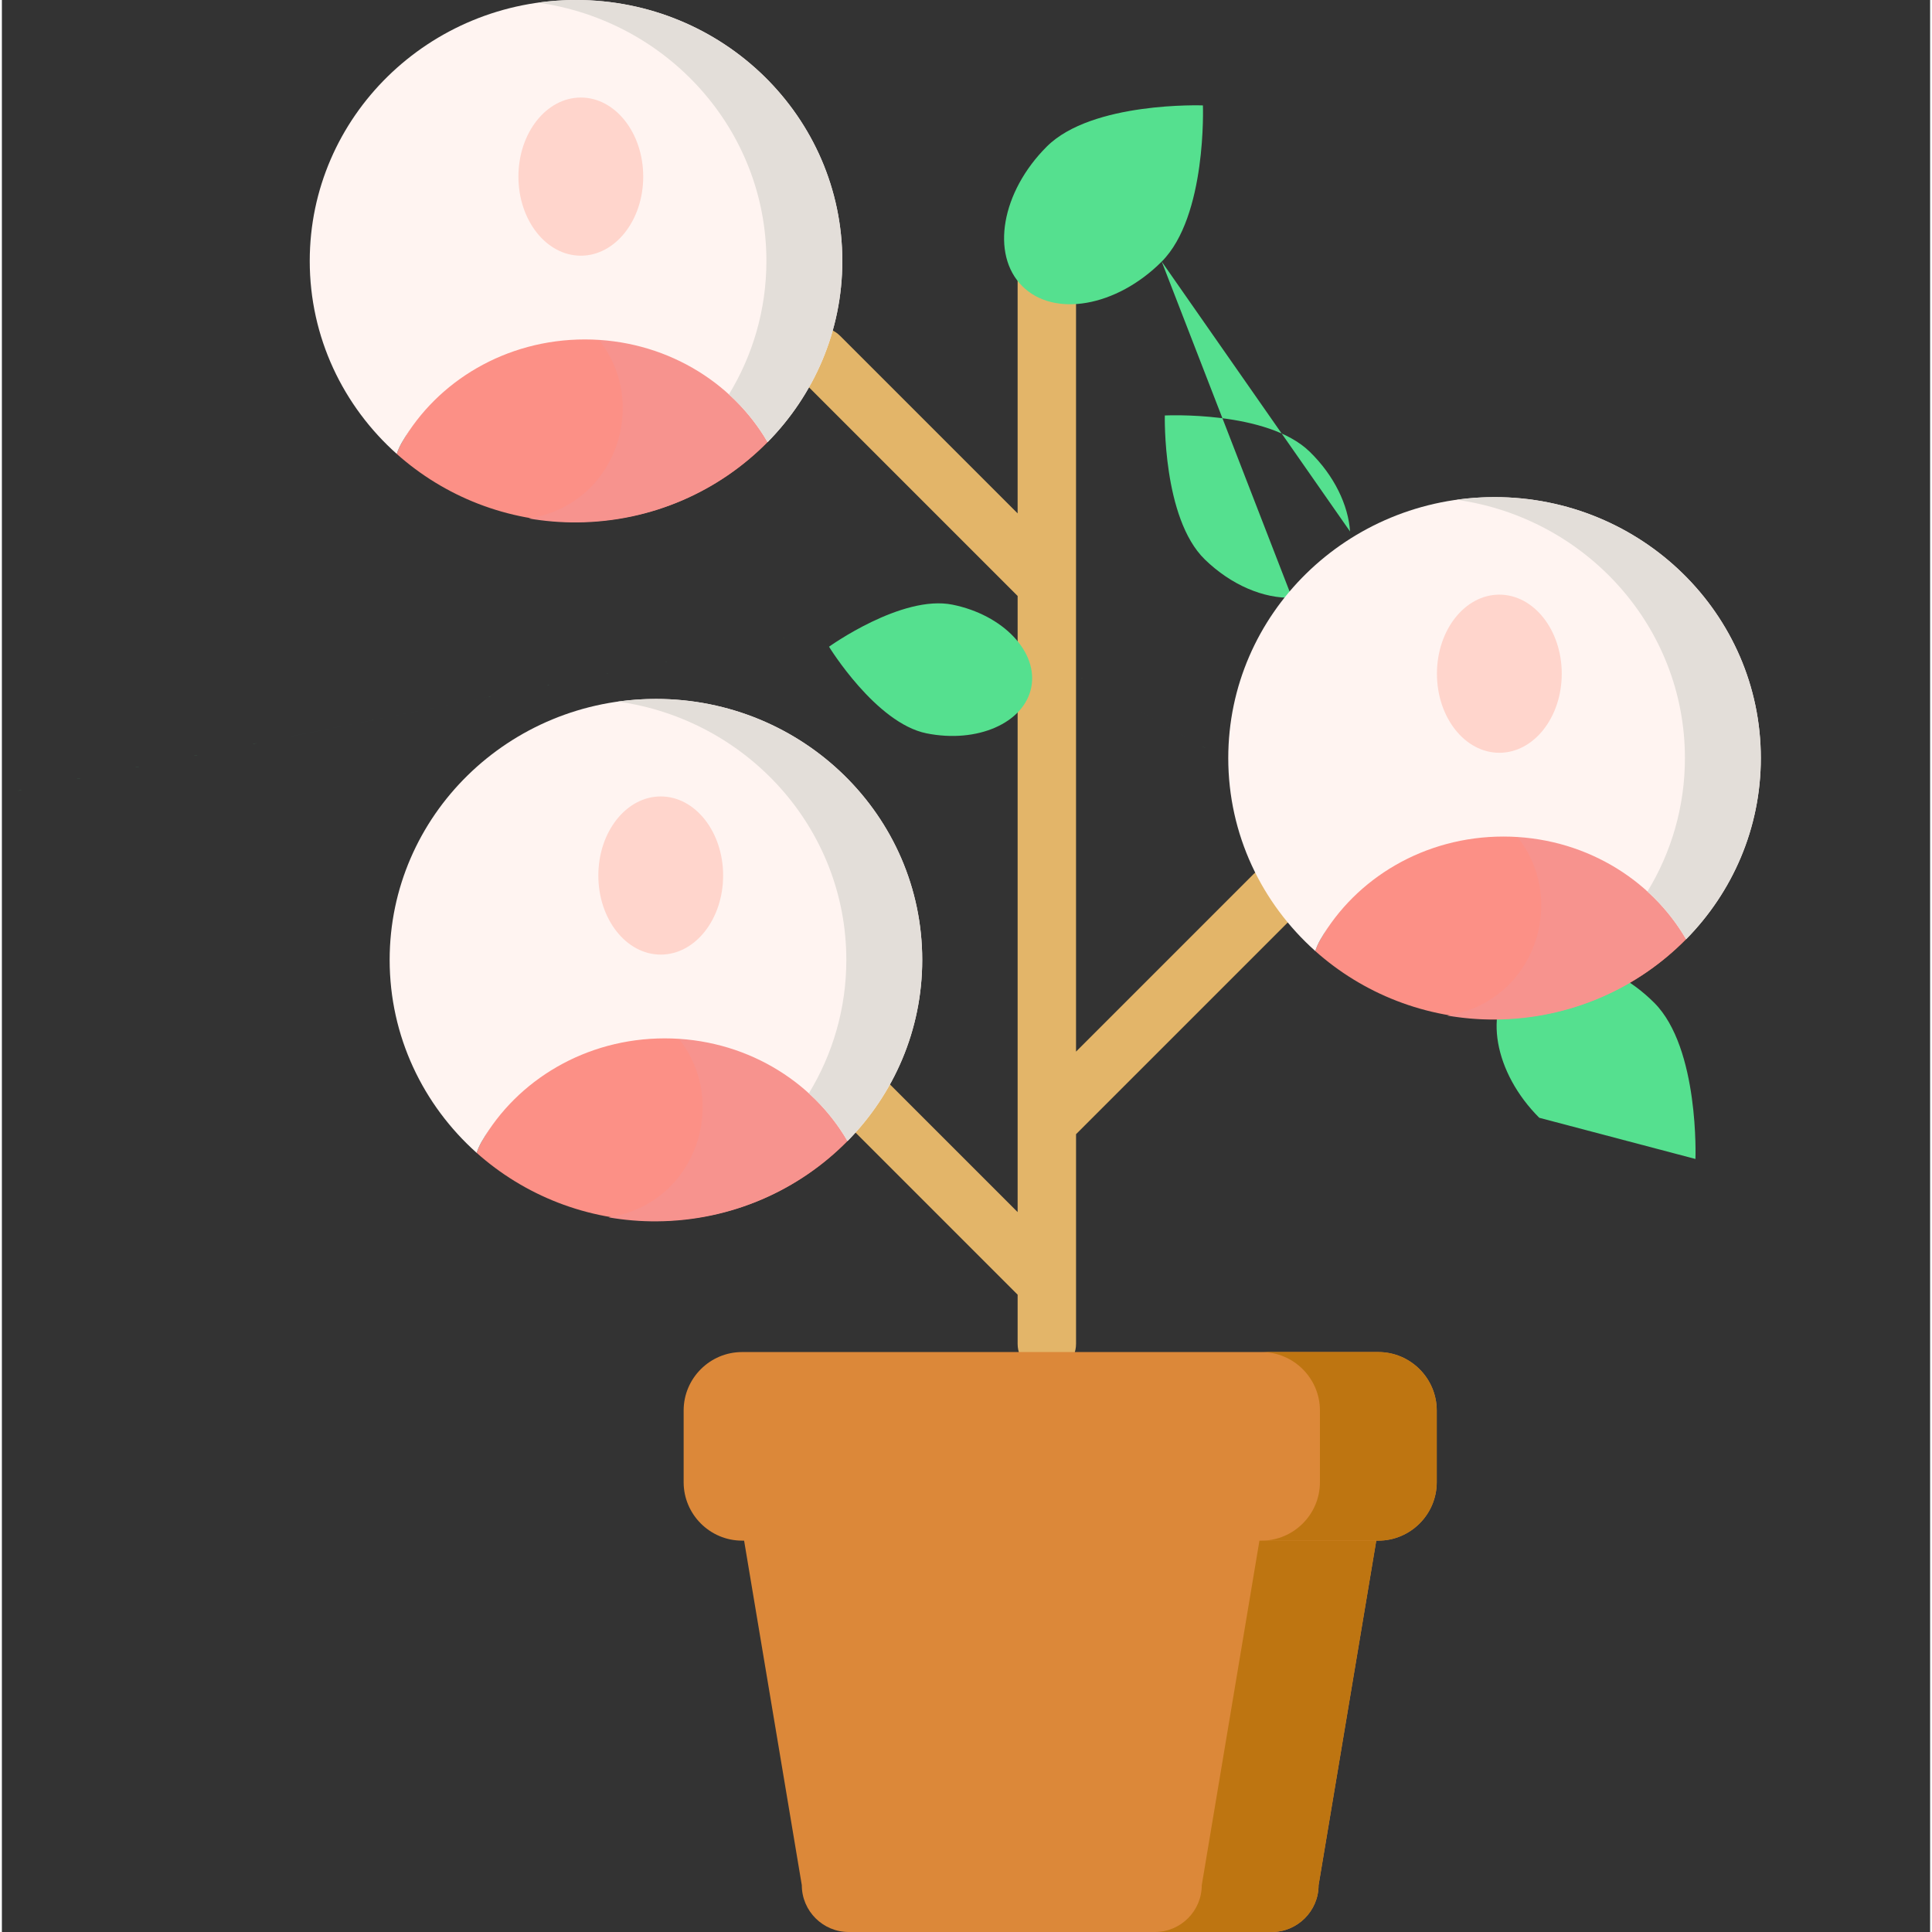
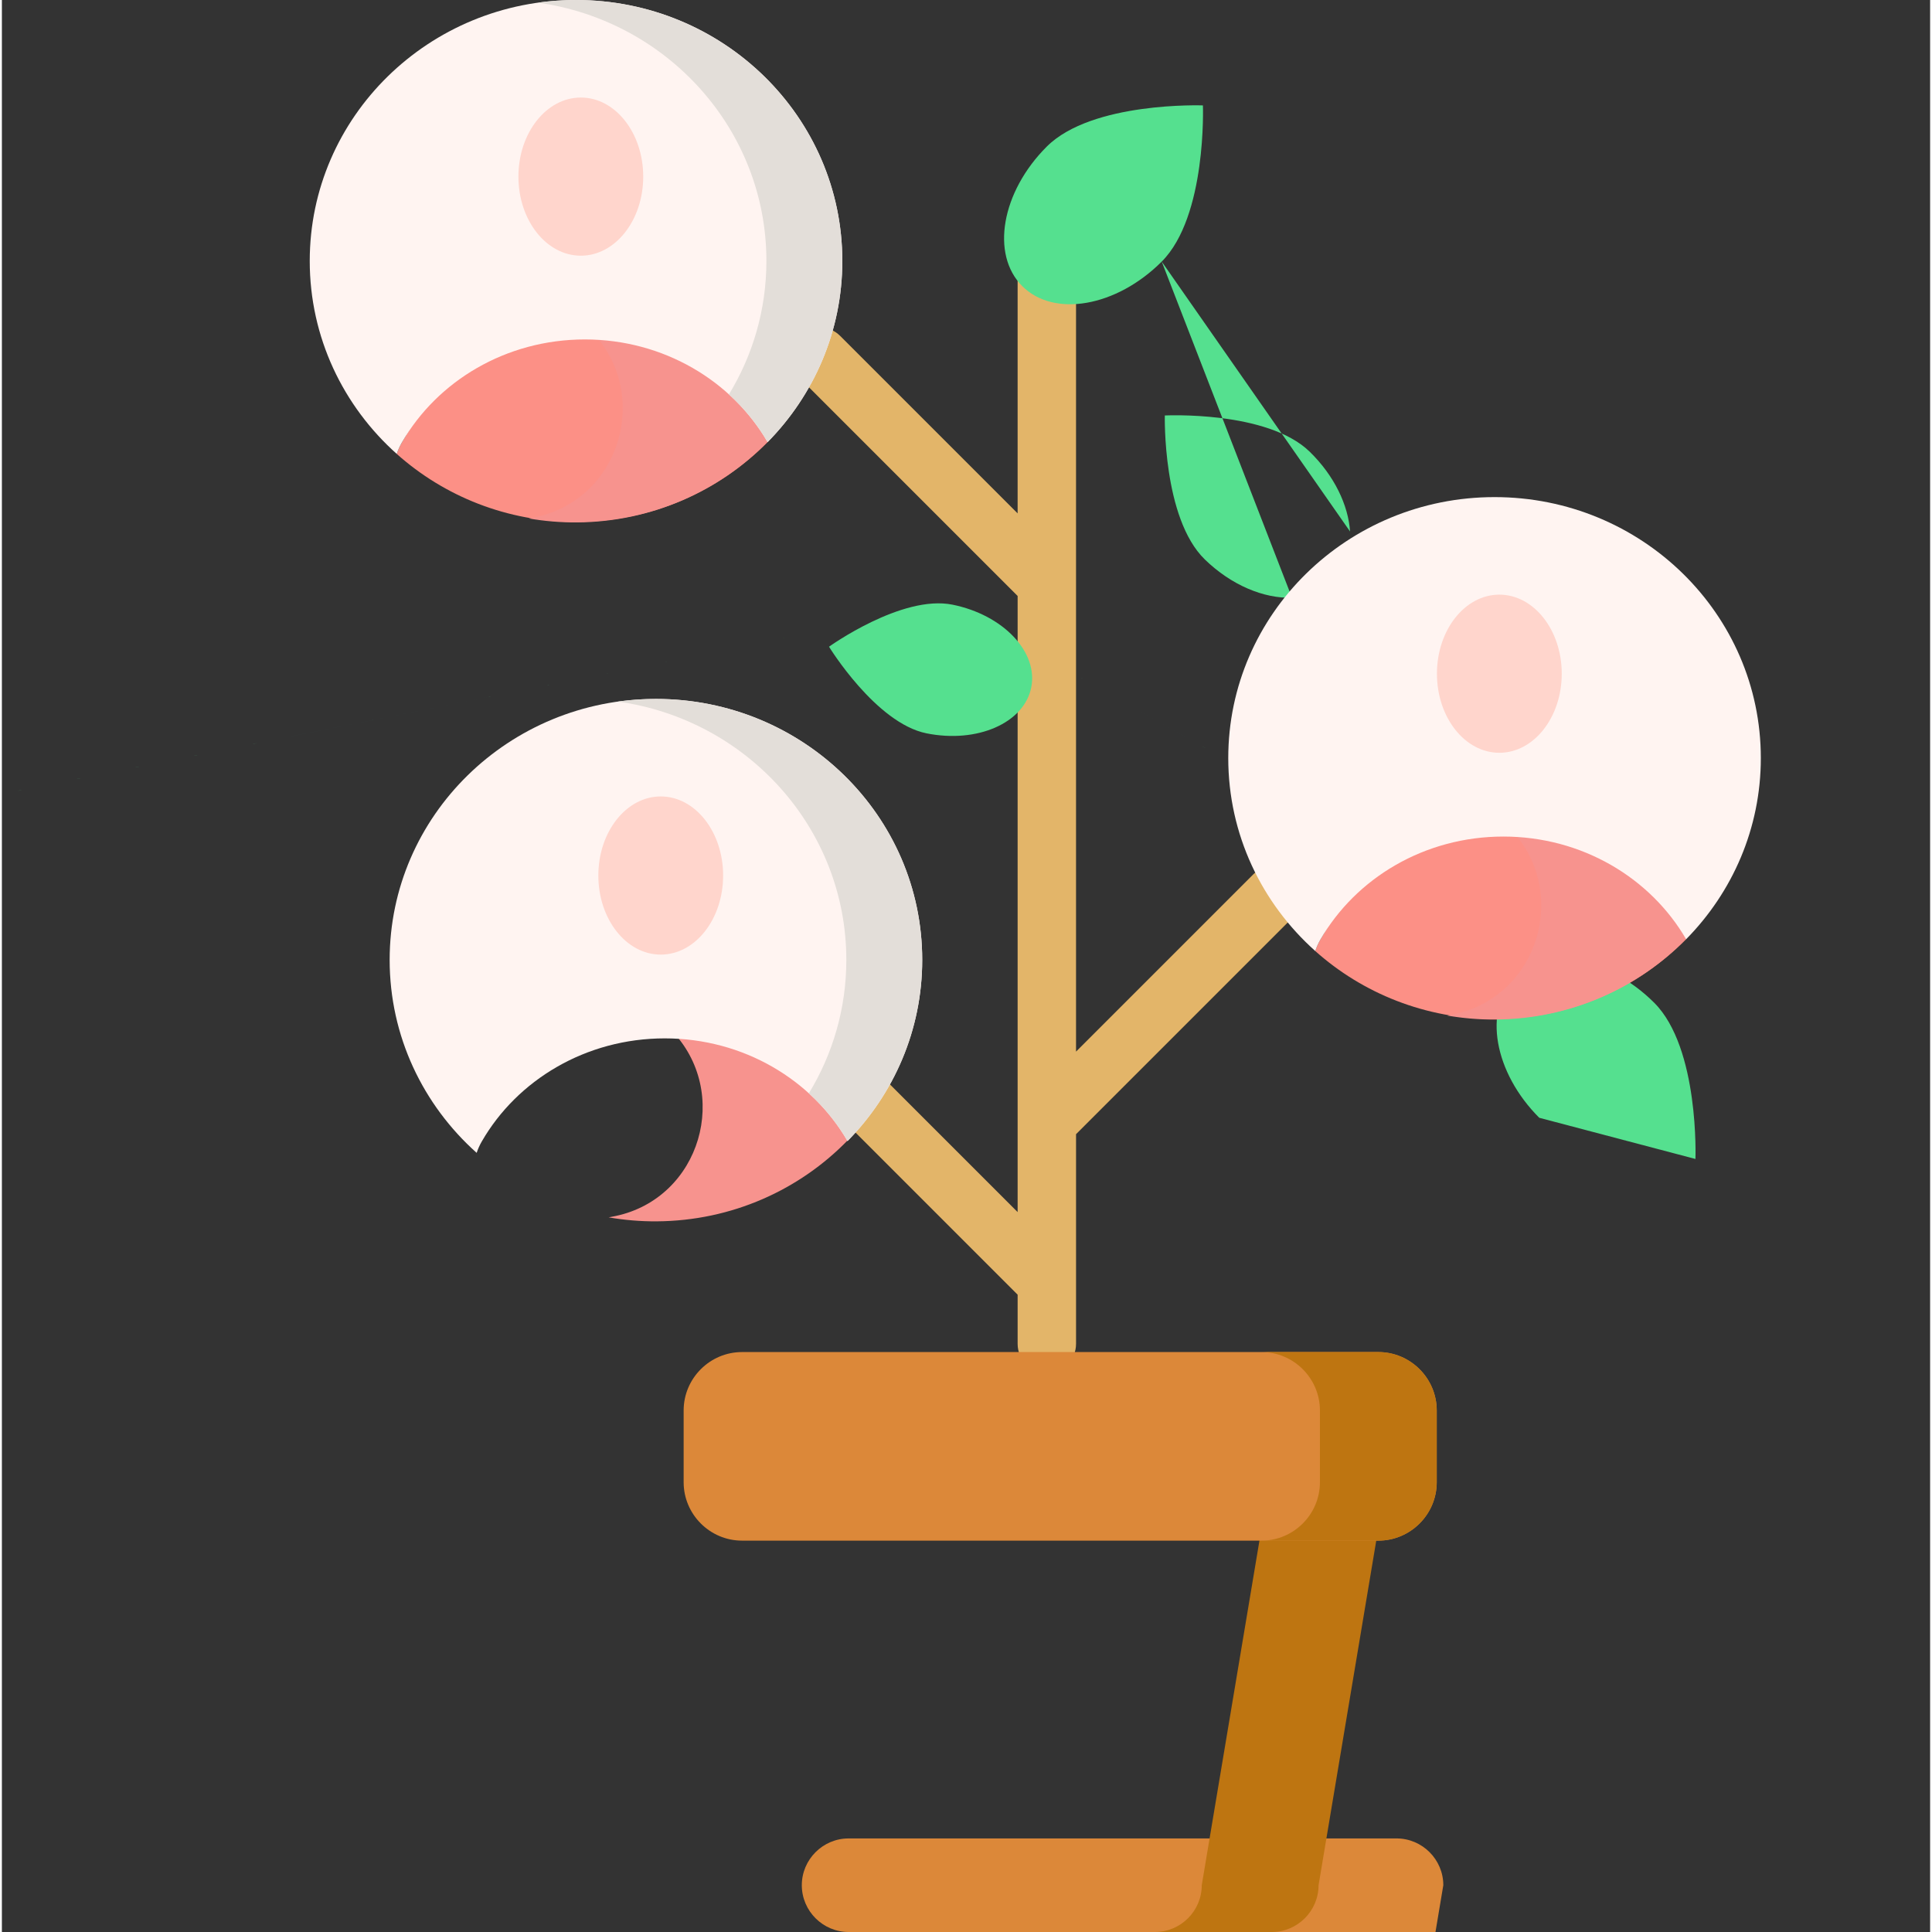
<svg xmlns="http://www.w3.org/2000/svg" height="512pt" viewBox="-45 0 511 512" width="512pt">
  <rect x="-45" y="0" width="511" height="512" fill="#333333" stroke="none" />
  <path d="M297.625 231.664c-3.023-3.023-7.922-3.023-10.941 0l-47.023 47.023v-205.09c0-4.273-3.465-7.738-7.742-7.738-4.273 0-7.738 3.465-7.738 7.738v62.453l-47.023-47.027c-3.023-3.023-7.922-3.02-10.941 0-3.023 3.023-3.023 7.926 0 10.945l57.902 57.906.063.059v163.285l-33.891-33.895c-3.023-3.023-7.922-3.023-10.945 0-3.023 3.023-3.023 7.922 0 10.945l44.836 44.836v13.031c0 4.273 3.465 7.738 7.742 7.738 4.273 0 7.738-3.465 7.738-7.738v-55.563l57.965-57.969c3.023-3.02 3.023-7.922 0-10.941zm0 0" fill="#e3b569" />
-   <path d="M291.535 512h-112.152c-6.816 0-12.395-5.578-12.395-12.398l-16.531-98.711c0-6.82 5.578-12.398 12.398-12.398h145.211c6.816 0 12.395 5.578 12.395 12.398l-16.527 98.711c0 6.82-5.582 12.398-12.398 12.398zm0 0" fill="#dc8839" />
+   <path d="M291.535 512h-112.152c-6.816 0-12.395-5.578-12.395-12.398c0-6.82 5.578-12.398 12.398-12.398h145.211c6.816 0 12.395 5.578 12.395 12.398l-16.527 98.711c0 6.82-5.582 12.398-12.398 12.398zm0 0" fill="#dc8839" />
  <path d="M308.066 388.492h-30.957c6.816 0 12.395 5.578 12.395 12.398l-16.527 98.711c0 6.82-5.578 12.398-12.398 12.398h30.957c6.816 0 12.398-5.578 12.398-12.398l16.527-98.711c0-6.82-5.578-12.398-12.395-12.398zm0 0" fill="#be7511" />
  <path d="M319.77 408.285h-168.621c-8.512 0-15.477-6.965-15.477-15.477v-19.023c0-8.512 6.965-15.477 15.477-15.477h168.621c8.516 0 15.48 6.965 15.48 15.477v19.023c0 8.512-6.965 15.477-15.48 15.477zm0 0" fill="#dc8839" />
  <path d="M319.77 358.309h-30.957c8.516 0 15.48 6.965 15.48 15.477v19.023c0 8.512-6.965 15.477-15.48 15.477h30.957c8.516 0 15.48-6.965 15.48-15.477v-19.023c0-8.512-6.965-15.477-15.48-15.477zm0 0" fill="#be7511" />
  <path d="M262.367 69.324c-12 12-28.551 14.91-36.965 6.496-8.414-8.414-5.508-24.965 6.492-36.965 12.004-12 41.391-10.922 41.391-10.922s1.082 29.391-10.918 41.391zm0 0 34.52 89.067c-7.379.27-16.055-3.273-23.113-10.148-11.234-10.953-10.586-38.137-10.586-38.137s27.16-1.348 38.395 9.602c6.523 6.359 10.234 14.172 10.695 21.148m-105.368 19.386c13.43 2.707 22.777 12.539 20.875 21.957-1.898 9.418-14.328 14.852-27.758 12.141-13.43-2.707-25.828-22.953-25.828-22.953s19.281-13.855 32.711-11.145zm0 0 185.981 105.508c-12.004-12-28.551-14.906-36.965-6.492-8.414 8.414-5.508 24.965 6.492 36.965l41.391 10.918s1.082-29.391-10.918-41.391zm0 0-309.856 61.699c12-12.004 14.906-28.551 6.492-36.965-8.414-8.414-24.965-5.508-36.965 6.492l-10.918 41.391s29.391 1.082 41.391-10.918zm0 0-45.547-269.937c16.973 0 30.73-9.648 30.73-21.547 0-11.898-13.758-21.547-30.73-21.547-16.973 0-36.988 21.547-36.988 21.547s20.016 21.547 36.988 21.547zm0 0" fill="#55e08f" />
  <path d="M157.922 117.168c-9.406-16.219-27.563-44.148-48.43-44.148-20.922 0-39.125 27.988-48.508 44.277-.566.984-1.012 1.988-1.34 3 12.539 11.195 29.207 18.023 47.508 18.023 19.941 0 37.938-8.121 50.77-21.152zm0 0" fill="#fc9086" />
  <path d="M109.27 73.137c-4.375.027-8.621 1.293-12.688 3.406 5.152 2.594 10.039 6.551 14.543 11.152 16.121 16.465 7.887 44.551-14.652 49.336-.613.133-1.227.254-1.844.367 4.137.711 8.395 1.078 12.746 1.051 19.938-.137 37.879-8.375 50.625-21.496-9.52-16.156-27.863-43.961-48.73-43.816zm0 0" fill="#f7938e" />
  <path d="M109.492 89.957c20.867 0 39.023 10.992 48.43 27.211 12.25-12.438 19.801-29.355 19.801-48.008-.004-38.195-31.598-69.16-70.57-69.16-38.977 0-70.57 30.965-70.57 69.16 0 20.262 8.895 38.488 23.063 51.137.328-1.012.773-2.016 1.34-3 9.383-16.289 27.586-27.34 48.508-27.34zm0 0" fill="#fff4f1" />
  <path d="M107.152 0c-3.418 0-6.773.242-10.059.703 34.211 4.785 60.512 33.609 60.512 68.457 0 12.926-3.625 25.016-9.93 35.363 4.051 3.684 7.52 7.941 10.246 12.645 12.25-12.438 19.801-29.355 19.801-48.008-.004-38.195-31.598-69.16-70.57-69.16zm0 0" fill="#e3ded9" />
  <path d="M124.961 46.805c0-11.574-7.402-20.957-16.535-20.957-9.137 0-16.539 9.383-16.539 20.957 0 11.574 7.402 20.957 16.539 20.957 9.133 0 16.535-9.383 16.535-20.957zm0 0" fill="#ffd5cc" />
  <path d="M401.34 248.906c-9.41-16.219-27.566-44.148-48.43-44.148-20.926 0-39.125 27.988-48.512 44.277-.566.984-1.008 1.988-1.34 3 12.539 11.195 29.211 18.023 47.512 18.023 19.938 0 37.934-8.117 50.77-21.152zm0 0" fill="#fc9086" />
  <path d="M352.688 204.875c-4.379.027-8.621 1.293-12.691 3.406 5.156 2.594 10.043 6.551 14.547 11.152 16.117 16.465 7.883 44.551-14.656 49.336-.609.133-1.227.254-1.84.367 4.137.711 8.391 1.078 12.742 1.051 19.941-.137 37.883-8.375 50.625-21.496-9.516-16.156-27.859-43.961-48.727-43.816zm0 0" fill="#f7938e" />
  <path d="M352.91 221.695c20.863 0 39.02 10.988 48.43 27.211 12.25-12.438 19.797-29.355 19.797-48.008 0-38.195-31.594-69.16-70.566-69.16-38.977 0-70.57 30.965-70.57 69.16 0 20.262 8.895 38.488 23.063 51.137.328-1.012.773-2.016 1.34-3 9.383-16.289 27.582-27.34 48.508-27.34zm0 0" fill="#fff4f1" />
-   <path d="M350.566 131.738c-3.414 0-6.77.242-10.055.703 34.207 4.785 60.512 33.609 60.512 68.457 0 12.926-3.629 25.016-9.93 35.363 4.051 3.684 7.516 7.941 10.246 12.645 12.25-12.438 19.797-29.355 19.797-48.008 0-38.195-31.594-69.16-70.57-69.16zm0 0" fill="#e3ded9" />
  <path d="M368.379 178.543c0-11.574-7.406-20.957-16.539-20.957-9.133 0-16.535 9.383-16.535 20.957s7.402 20.953 16.535 20.953 16.539-9.379 16.539-20.953zm0 0" fill="#ffd5cc" />
-   <path d="M179.102 302.387c-9.41-16.219-27.566-44.145-48.434-44.145-20.922 0-39.121 27.984-48.508 44.277-.566.98-1.008 1.988-1.34 2.996 12.539 11.195 29.211 18.023 47.512 18.023 19.938 0 37.934-8.117 50.77-21.152zm0 0" fill="#fc9086" />
  <path d="M130.449 258.355c-4.379.027-8.621 1.293-12.691 3.406 5.156 2.594 10.043 6.555 14.547 11.152 16.117 16.465 7.883 44.555-14.656 49.34-.609.129-1.227.25-1.844.363 4.141.711 8.395 1.082 12.746 1.051 19.941-.137 37.883-8.375 50.625-21.496-9.516-16.156-27.859-43.957-48.727-43.816zm0 0" fill="#f7938e" />
  <path d="M130.668 275.18c20.867 0 39.023 10.988 48.434 27.211 12.25-12.441 19.797-29.355 19.797-48.008 0-38.199-31.594-69.16-70.566-69.16-38.977 0-70.57 30.961-70.57 69.16 0 20.262 8.895 38.488 23.059 51.137.332-1.012.777-2.016 1.344-3 9.383-16.293 27.582-27.34 48.504-27.34zm0 0" fill="#fff4f1" />
  <path d="M128.328 185.223c-3.414 0-6.77.242-10.059.699 34.211 4.785 60.516 33.609 60.516 68.461 0 12.926-3.629 25.016-9.93 35.359 4.051 3.684 7.516 7.945 10.246 12.648 12.25-12.441 19.797-29.355 19.797-48.008 0-38.199-31.594-69.16-70.57-69.16zm0 0" fill="#e3ded9" />
  <path d="M146.137 232.023c0-11.574-7.402-20.957-16.535-20.957s-16.535 9.383-16.535 20.957c0 11.574 7.402 20.957 16.535 20.957s16.535-9.383 16.535-20.957zm0 0" fill="#ffd5cc" />
</svg>